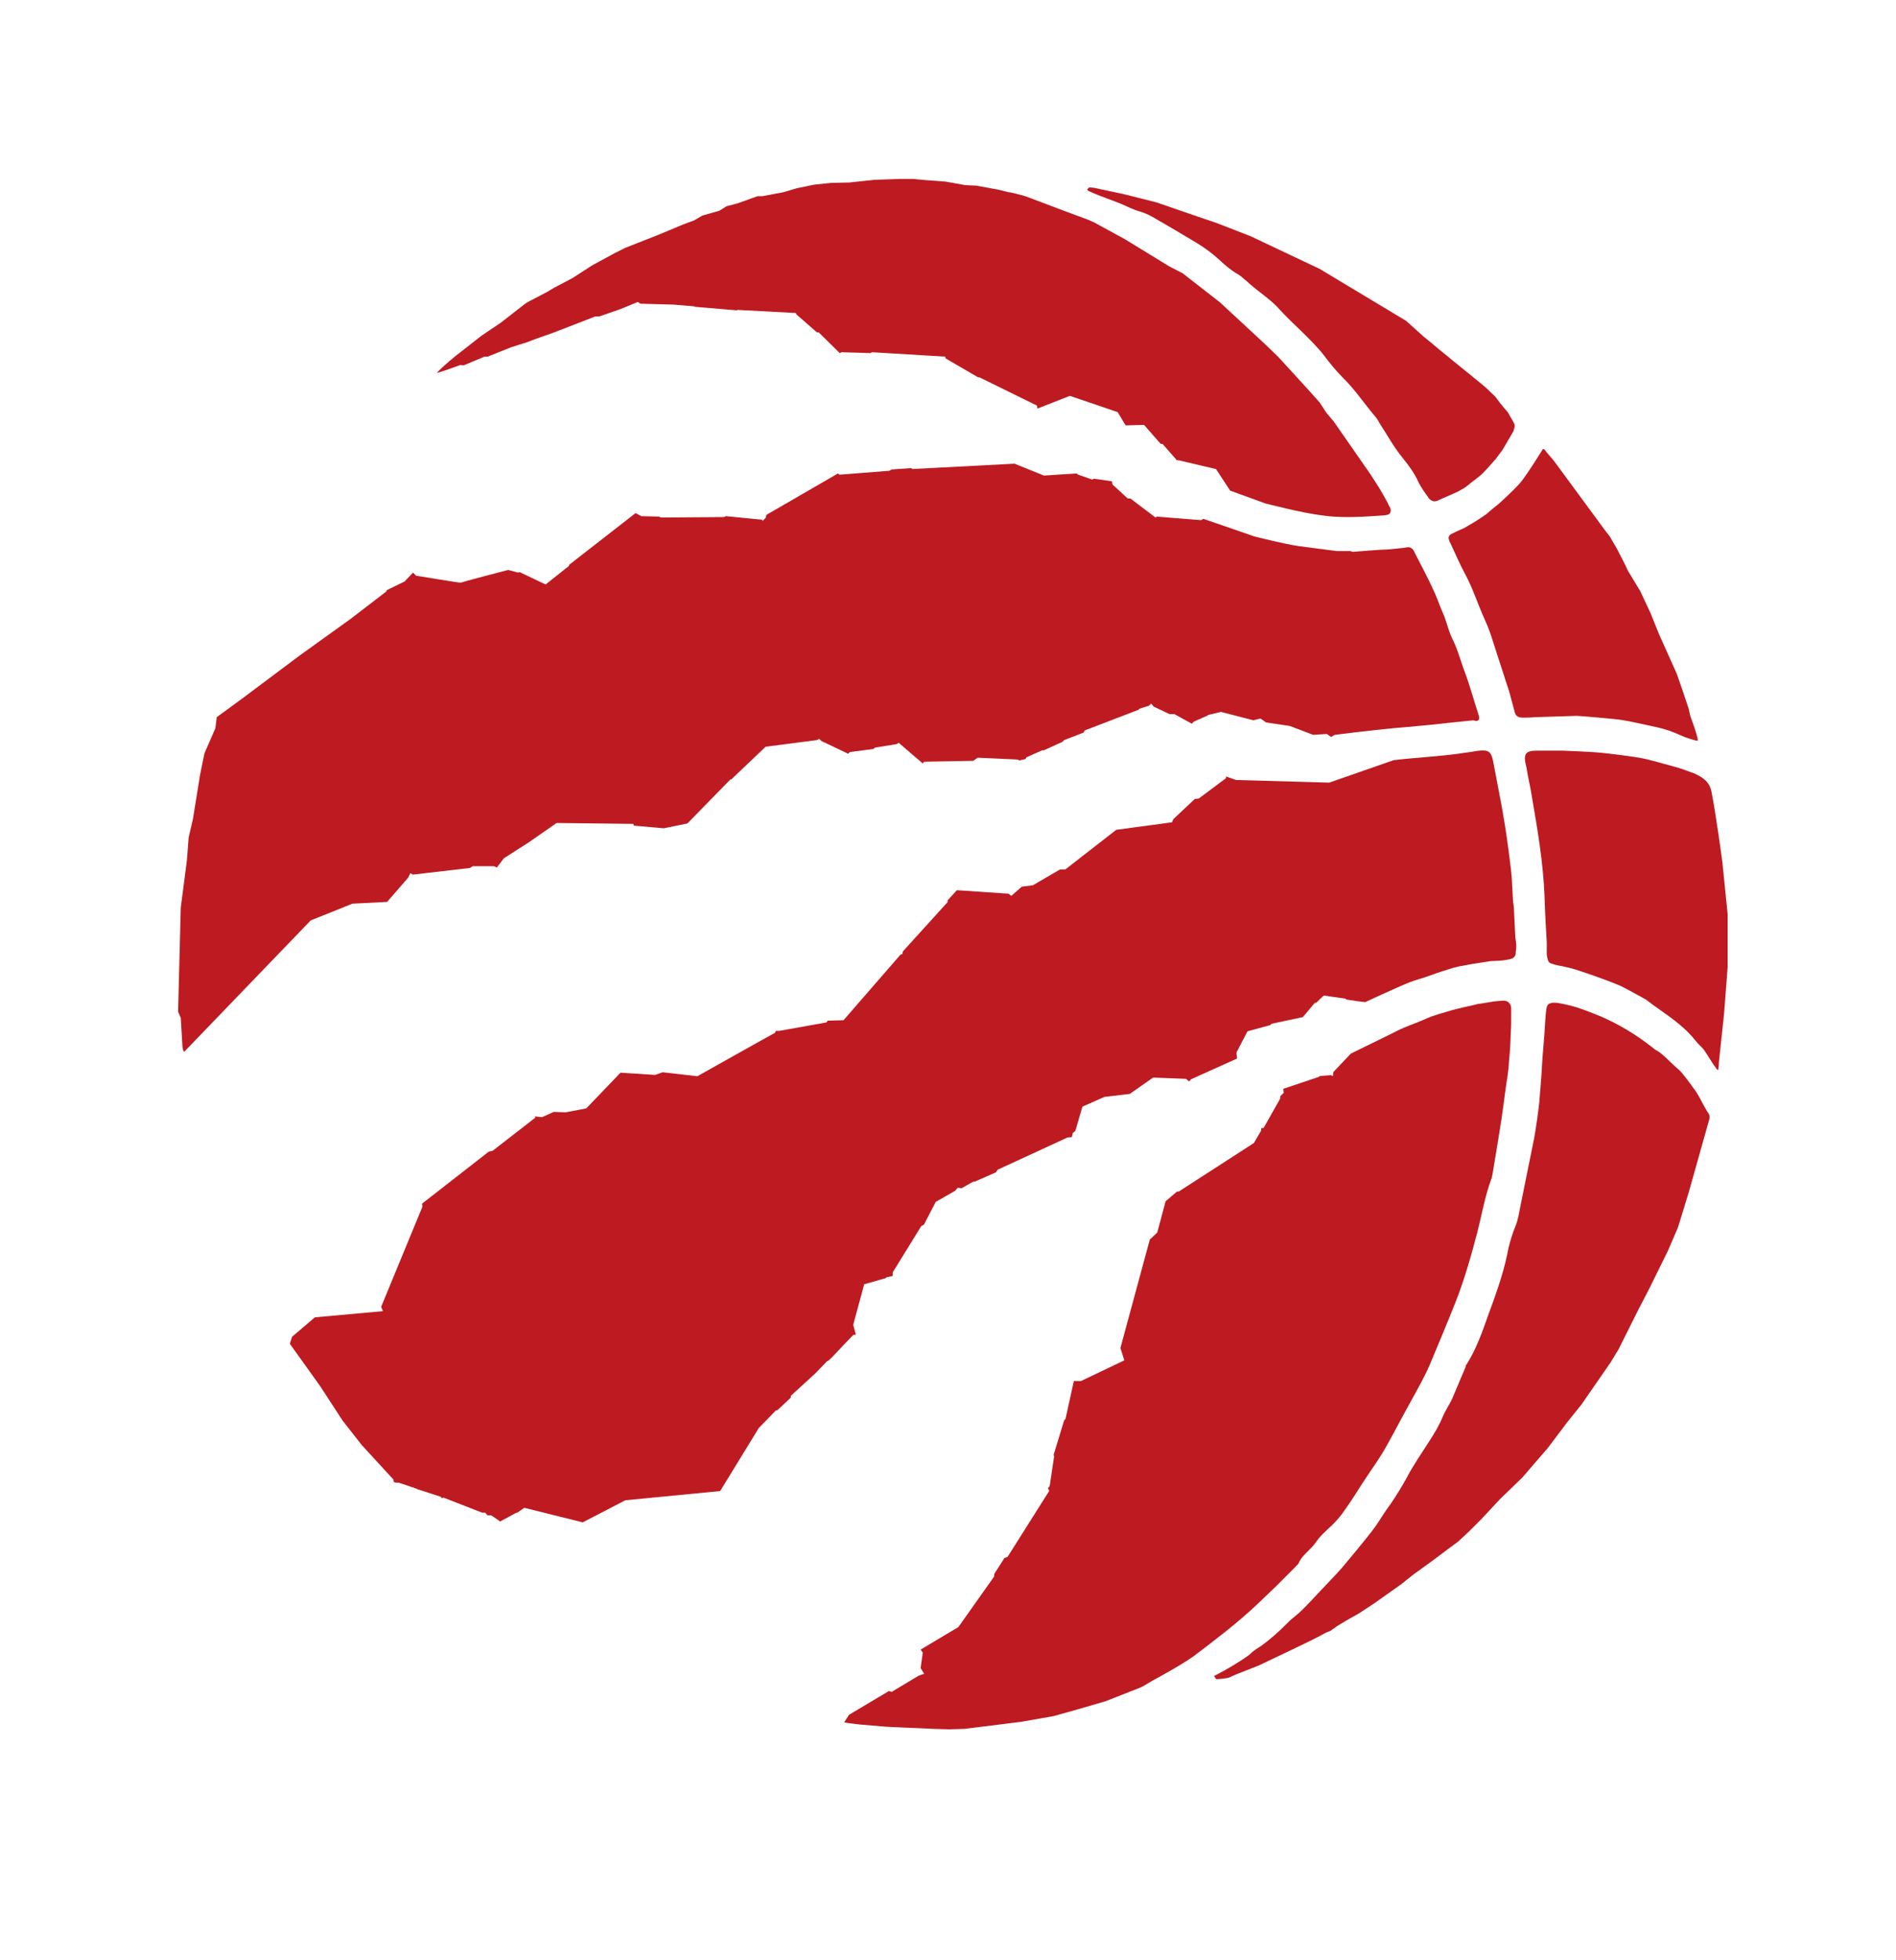
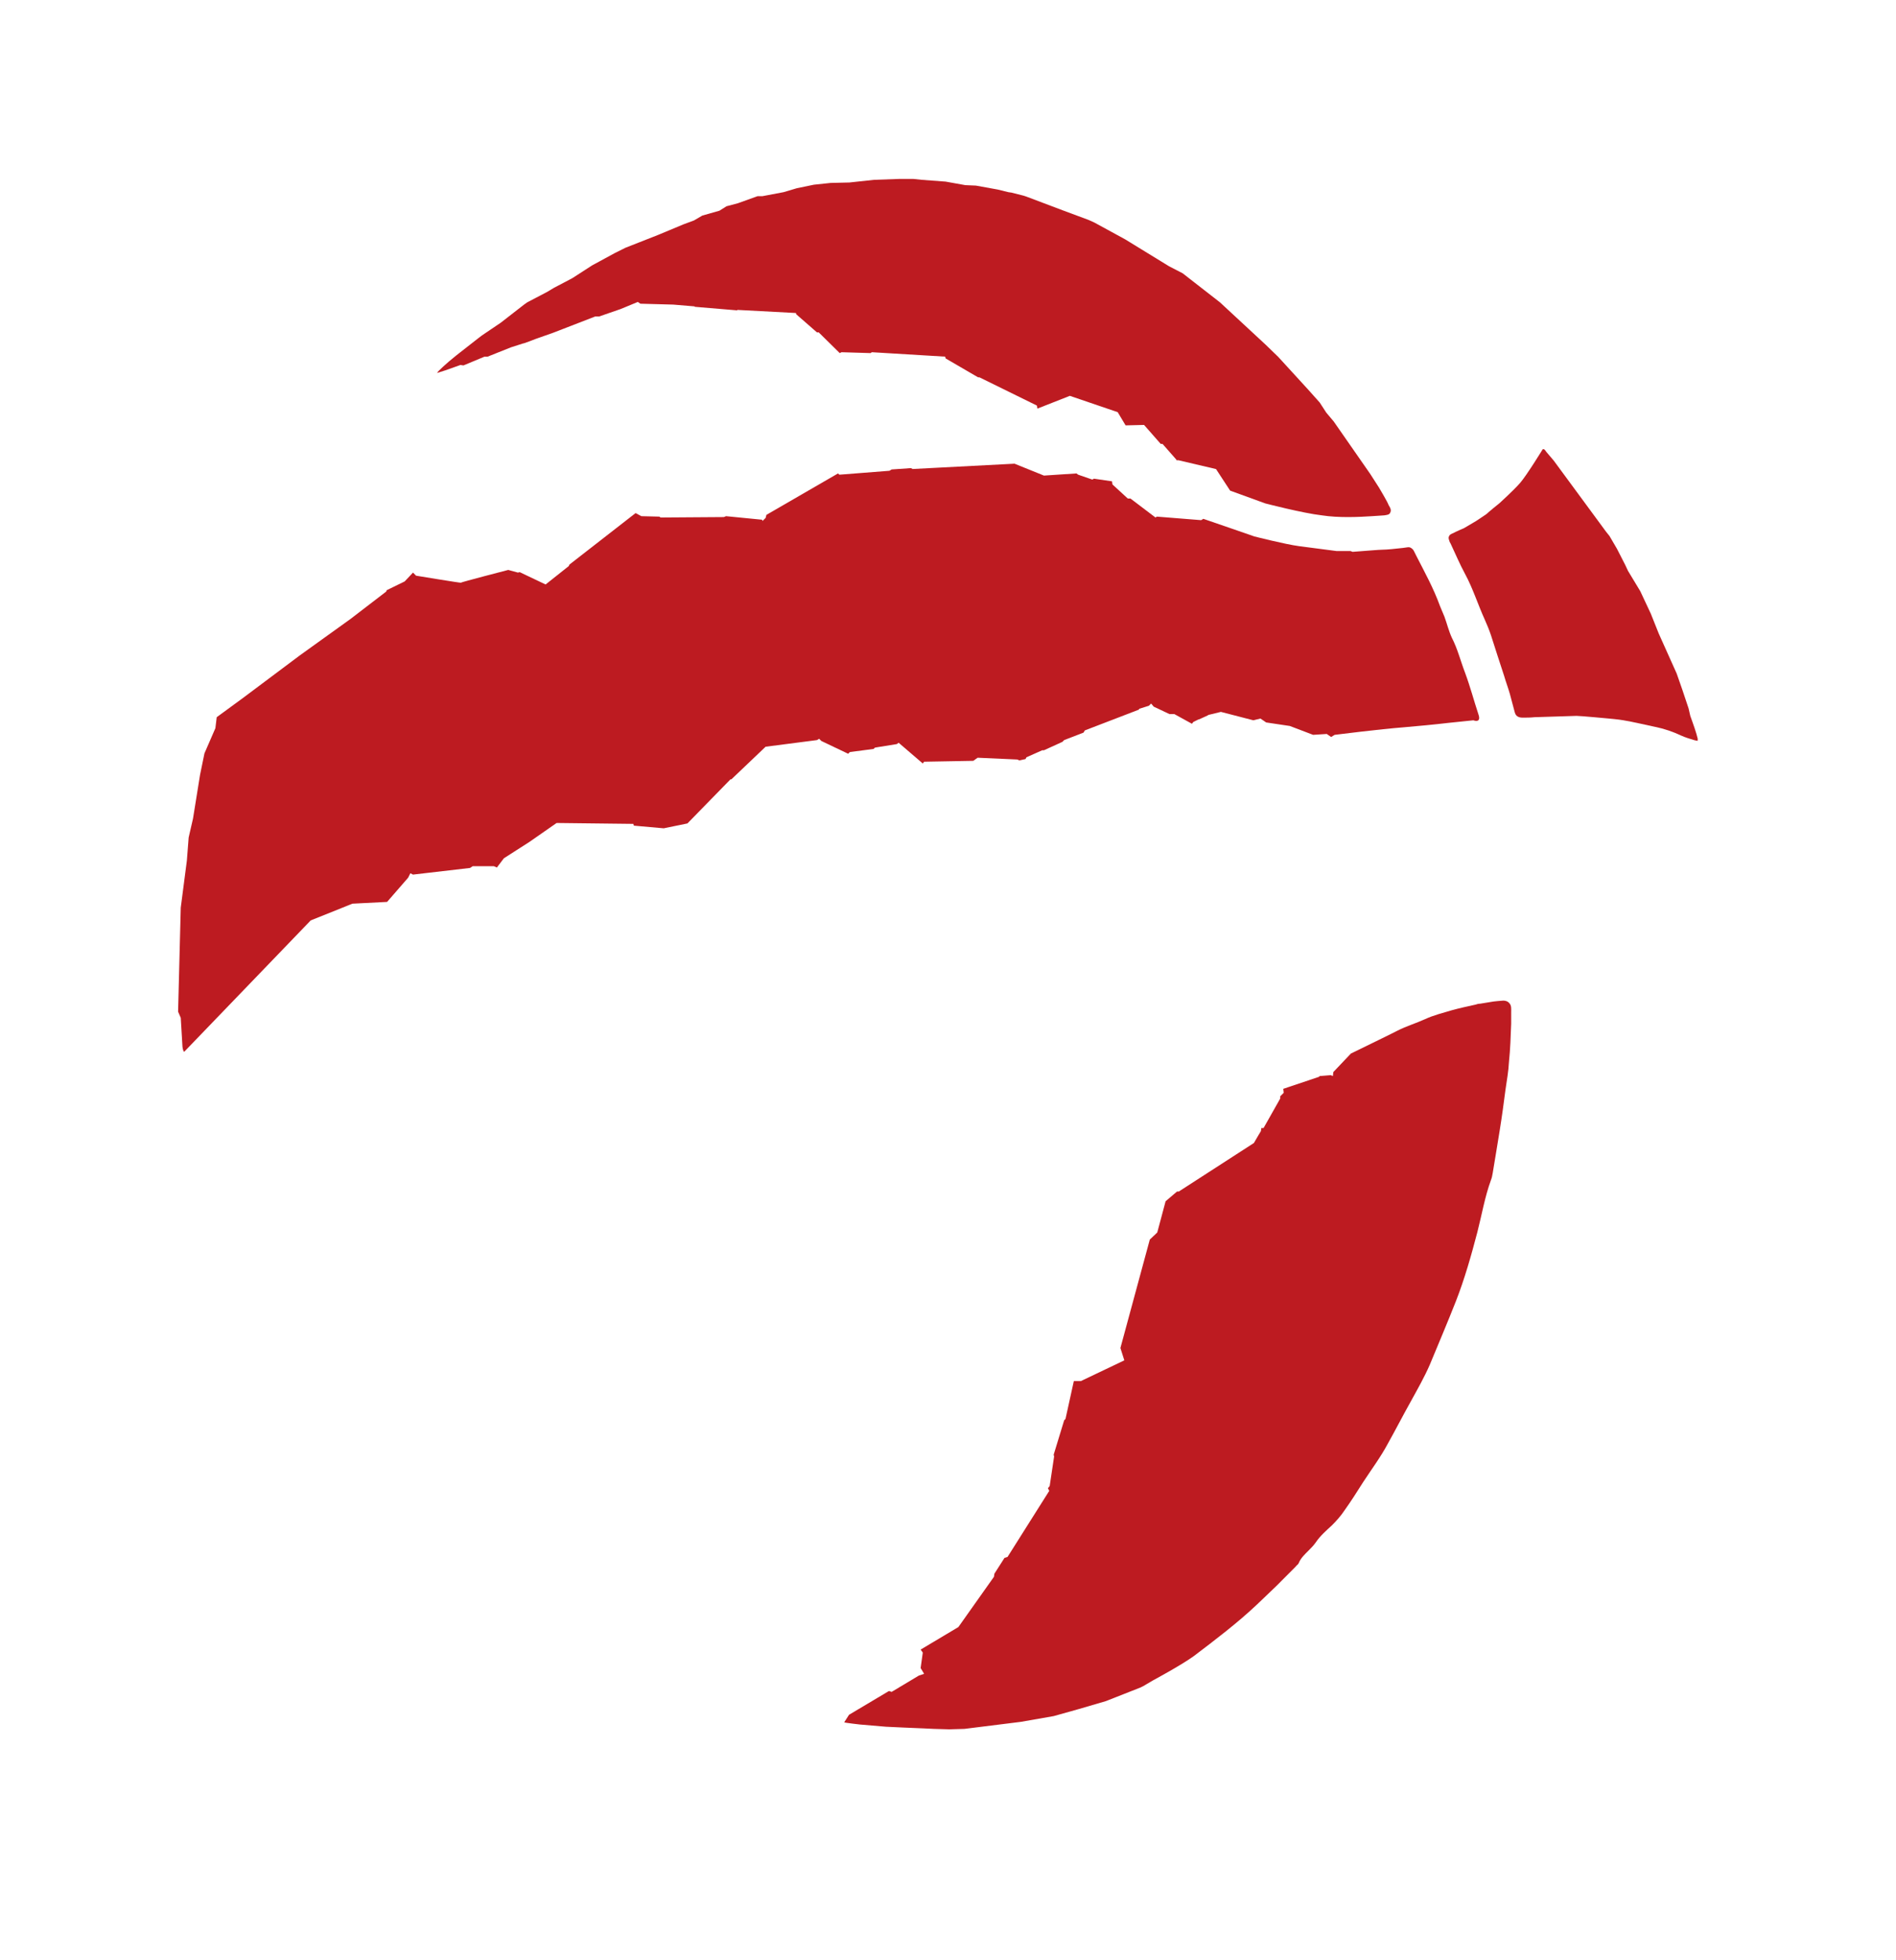
<svg xmlns="http://www.w3.org/2000/svg" width="30" height="31" viewBox="0 0 30 31" fill="none">
-   <path d="M19.208 26.506C19.229 26.527 19.243 26.562 19.25 26.555C19.312 26.555 19.437 26.534 19.437 26.534L19.562 26.478L19.916 26.339C19.916 26.339 20.813 25.914 20.813 25.907C20.82 25.907 20.973 25.823 20.973 25.823L21.056 25.788L21.153 25.718L21.313 25.621L21.501 25.516L21.744 25.356L22.168 25.056L22.369 24.896L22.668 24.68L22.939 24.477L23.071 24.38L23.251 24.212L23.439 24.024L23.738 23.704L24.085 23.369L24.488 22.902L24.71 22.609L24.787 22.505L25.023 22.212L25.482 21.549L25.613 21.333L25.919 20.72L26.093 20.385L26.392 19.779L26.551 19.409L26.718 18.865C26.718 18.865 26.927 18.119 27.038 17.729C27.052 17.687 27.059 17.645 27.031 17.604C26.968 17.513 26.92 17.401 26.857 17.297C26.829 17.248 26.781 17.192 26.753 17.15C26.725 17.108 26.642 17.004 26.614 16.969C26.579 16.927 26.544 16.899 26.503 16.864C26.405 16.774 26.322 16.683 26.239 16.628C26.197 16.607 26.162 16.579 26.128 16.551C25.878 16.356 25.62 16.202 25.336 16.077C25.218 16.028 25.092 15.979 24.967 15.937C24.884 15.909 24.738 15.874 24.648 15.861C24.592 15.854 24.55 15.854 24.509 15.874C24.467 15.902 24.467 15.965 24.46 16.021C24.446 16.174 24.439 16.349 24.425 16.502C24.412 16.662 24.398 16.823 24.391 16.99C24.377 17.136 24.37 17.283 24.356 17.429C24.335 17.624 24.307 17.813 24.273 18.008C24.203 18.363 24.127 18.719 24.057 19.075C24.036 19.172 24.023 19.277 23.988 19.367C23.925 19.521 23.877 19.674 23.849 19.834C23.779 20.169 23.661 20.49 23.543 20.81C23.453 21.068 23.355 21.34 23.21 21.57C23.196 21.584 23.189 21.605 23.189 21.619C23.119 21.786 23.05 21.947 22.98 22.114C22.932 22.219 22.862 22.316 22.821 22.421C22.765 22.553 22.689 22.679 22.612 22.797C22.487 22.992 22.355 23.181 22.251 23.383C22.174 23.522 22.091 23.655 22.001 23.787C21.973 23.822 21.952 23.857 21.931 23.885C21.855 23.996 21.792 24.108 21.709 24.212C21.556 24.408 21.389 24.61 21.23 24.798C21.125 24.917 21.014 25.028 20.903 25.147C20.806 25.251 20.709 25.356 20.604 25.46C20.584 25.481 20.556 25.502 20.535 25.523C20.479 25.572 20.41 25.621 20.361 25.677C20.236 25.802 20.097 25.927 19.951 26.032C19.882 26.074 19.819 26.116 19.764 26.172C19.59 26.297 19.409 26.402 19.208 26.506Z" fill="#BD1B21" />
-   <path d="M27.183 16.919C27.19 16.919 27.19 16.905 27.19 16.891C27.197 16.863 27.197 16.807 27.197 16.807L27.28 16.027L27.336 15.294V14.569V14.458L27.253 13.635C27.253 13.635 27.155 12.896 27.079 12.513C27.051 12.38 26.968 12.311 26.857 12.255C26.822 12.234 26.78 12.22 26.738 12.206C26.662 12.178 26.572 12.143 26.488 12.123C26.301 12.074 26.127 12.018 25.94 11.983C25.717 11.948 25.495 11.92 25.273 11.899C25.085 11.885 24.904 11.879 24.724 11.871C24.578 11.871 24.488 11.871 24.342 11.871C24.265 11.871 24.182 11.871 24.147 11.92C24.112 11.969 24.133 12.06 24.154 12.143C24.182 12.325 24.21 12.415 24.237 12.59C24.328 13.119 24.418 13.642 24.439 14.179C24.446 14.423 24.46 14.66 24.474 14.904C24.474 14.974 24.474 15.016 24.474 15.085C24.474 15.127 24.488 15.169 24.501 15.204C24.522 15.239 24.557 15.239 24.592 15.253C24.64 15.267 24.682 15.274 24.724 15.281C24.772 15.294 24.856 15.309 24.918 15.329C25.134 15.399 25.356 15.476 25.564 15.559C25.71 15.615 25.849 15.706 25.988 15.776C26.002 15.783 26.016 15.796 26.037 15.803C26.12 15.866 26.204 15.929 26.287 15.985C26.482 16.124 26.676 16.264 26.829 16.459C26.857 16.494 26.891 16.529 26.926 16.563C26.982 16.612 27.079 16.8 27.148 16.884C27.162 16.912 27.176 16.919 27.183 16.919Z" fill="#BD1B21" />
  <path d="M21.708 8.163C21.784 8.156 21.847 8.156 21.902 8.15C21.944 8.143 21.986 8.143 22 8.101C22.02 8.059 21.986 8.01 21.972 7.989C21.965 7.954 21.819 7.71 21.819 7.71L21.68 7.494L21.103 6.665L20.985 6.525L20.881 6.365L20.694 6.156L20.228 5.647L20.027 5.452L19.304 4.782L18.713 4.322L18.498 4.211L17.803 3.785L17.317 3.52L17.227 3.479L16.831 3.332L16.24 3.109L16.198 3.095L16.004 3.046L15.955 3.039L15.789 2.998L15.441 2.935L15.274 2.928L14.962 2.872L14.587 2.844L14.455 2.83H14.219L13.829 2.844L13.44 2.886L13.142 2.893L12.878 2.921L12.607 2.977L12.398 3.039L12.065 3.102H11.988L11.676 3.214L11.495 3.262L11.384 3.332L11.113 3.409L10.981 3.486L10.814 3.548L10.411 3.716L9.897 3.918L9.73 4.001L9.369 4.197L9.056 4.399L8.765 4.552L8.66 4.615L8.341 4.782L8.292 4.817L7.924 5.103L7.625 5.305L7.57 5.347L7.222 5.619L7.104 5.716C7.104 5.716 6.917 5.877 6.917 5.898L7.049 5.856L7.285 5.772C7.292 5.772 7.333 5.779 7.333 5.779L7.667 5.64H7.716L8.084 5.493L8.278 5.431C8.278 5.438 8.473 5.361 8.473 5.361L8.751 5.263L9.418 5.005H9.48L9.821 4.887L10.092 4.775L10.133 4.803C10.133 4.803 10.647 4.817 10.654 4.817L10.988 4.845L10.995 4.852L11.662 4.908L11.669 4.901L12.593 4.95L12.6 4.971L12.926 5.256H12.954L13.287 5.584L13.315 5.57L13.774 5.584L13.795 5.57L14.955 5.64L14.962 5.668L15.476 5.967H15.497L16.407 6.414L16.414 6.462L16.928 6.26L17.685 6.518L17.81 6.727L18.102 6.72L18.366 7.02H18.394L18.609 7.264L18.616 7.278H18.644L19.241 7.418L19.464 7.759L20.02 7.961C20.02 7.961 20.61 8.115 20.916 8.15C21.18 8.191 21.499 8.177 21.708 8.163Z" fill="#BD1B21" />
  <path d="M26.863 11.684C26.843 11.593 26.78 11.419 26.78 11.419L26.745 11.321L26.718 11.203L26.62 10.91L26.53 10.652L26.245 10.017L26.12 9.704L25.953 9.348L25.759 9.027L25.717 8.937L25.585 8.679L25.467 8.477L25.411 8.407L24.585 7.285C24.585 7.285 24.501 7.187 24.466 7.145C24.446 7.117 24.439 7.103 24.418 7.103H24.411C24.411 7.103 24.154 7.522 24.05 7.64C23.945 7.759 23.73 7.954 23.73 7.954C23.73 7.954 23.549 8.1 23.522 8.128C23.494 8.149 23.355 8.24 23.355 8.24L23.167 8.351C23.167 8.351 23.021 8.414 23 8.428C22.98 8.435 22.952 8.449 22.938 8.463C22.924 8.484 22.917 8.498 22.924 8.526C22.931 8.553 22.938 8.574 22.952 8.595C23.028 8.756 23.098 8.923 23.181 9.076C23.306 9.306 23.383 9.557 23.494 9.801C23.529 9.878 23.563 9.962 23.591 10.045C23.66 10.261 23.73 10.478 23.799 10.687C23.827 10.784 23.862 10.875 23.89 10.973C23.918 11.07 23.938 11.161 23.966 11.258C23.98 11.321 24.022 11.349 24.091 11.349C24.154 11.349 24.216 11.349 24.279 11.342C24.501 11.335 24.724 11.328 24.946 11.321C25.008 11.321 25.453 11.363 25.453 11.363C25.453 11.363 25.613 11.377 25.689 11.391C25.856 11.419 26.023 11.461 26.189 11.495C26.328 11.523 26.474 11.572 26.606 11.635C26.669 11.663 26.738 11.684 26.808 11.705C26.829 11.711 26.863 11.719 26.87 11.711C26.856 11.719 26.863 11.698 26.863 11.684Z" fill="#BD1B21" />
-   <path d="M23.966 6.721C23.959 6.686 23.904 6.602 23.904 6.602L23.862 6.525L23.744 6.386L23.661 6.274L23.508 6.128C23.508 6.128 23.473 6.1 23.459 6.086C23.195 5.87 22.667 5.445 22.667 5.438L22.521 5.319L22.25 5.075L20.882 4.253L19.791 3.737C19.791 3.737 19.221 3.514 19.214 3.514L19.006 3.444L18.297 3.2L17.797 3.074L17.311 2.97L17.234 2.963L17.2 2.998L17.22 3.019C17.22 3.019 17.269 3.04 17.297 3.053C17.443 3.116 17.596 3.165 17.748 3.228C17.846 3.27 17.936 3.318 18.04 3.346C18.11 3.367 18.172 3.395 18.235 3.43C18.464 3.562 18.693 3.695 18.922 3.834C19.061 3.918 19.186 4.009 19.305 4.12C19.395 4.204 19.485 4.28 19.596 4.343C19.645 4.371 19.68 4.413 19.728 4.448C19.749 4.469 19.777 4.49 19.798 4.511C19.93 4.622 20.076 4.72 20.201 4.845C20.326 4.985 20.465 5.117 20.597 5.243C20.722 5.368 20.854 5.494 20.958 5.633C21.048 5.751 21.139 5.863 21.243 5.968C21.444 6.163 21.597 6.4 21.778 6.609C21.799 6.637 21.813 6.665 21.833 6.7C21.952 6.881 22.056 7.076 22.195 7.243C22.292 7.362 22.382 7.487 22.445 7.627C22.486 7.71 22.542 7.787 22.598 7.864C22.625 7.913 22.681 7.934 22.709 7.927C22.737 7.927 22.785 7.899 22.785 7.899L22.883 7.857C22.883 7.857 23.008 7.801 23.056 7.78C23.098 7.759 23.188 7.71 23.216 7.683C23.244 7.655 23.376 7.564 23.452 7.494C23.522 7.425 23.668 7.257 23.668 7.257L23.772 7.118L23.952 6.811C23.939 6.825 23.973 6.755 23.966 6.721Z" fill="#BD1B21" />
  <path d="M23.396 11.307C23.32 11.077 23.264 10.861 23.181 10.638C23.111 10.456 23.063 10.261 22.973 10.087C22.924 9.982 22.896 9.864 22.855 9.752C22.834 9.697 22.806 9.641 22.785 9.585C22.681 9.299 22.549 9.062 22.41 8.79C22.403 8.776 22.396 8.762 22.382 8.734C22.368 8.707 22.361 8.686 22.326 8.665C22.292 8.644 22.264 8.658 22.201 8.665C22.083 8.679 21.937 8.693 21.875 8.693C21.819 8.693 21.59 8.714 21.402 8.727L21.368 8.714H21.25H21.145L20.555 8.637C20.34 8.609 19.846 8.483 19.846 8.483L19.485 8.358L19.04 8.205L19.006 8.226L18.304 8.17L18.283 8.184L17.887 7.884H17.845L17.602 7.661L17.595 7.612L17.31 7.57L17.283 7.584L17.06 7.507L17.032 7.487L16.518 7.521L16.053 7.333L14.441 7.417L14.413 7.403L14.108 7.424L14.073 7.445L13.281 7.507L13.26 7.487L12.127 8.142L12.114 8.191L12.065 8.239L12.058 8.219L11.488 8.163L11.454 8.177L10.453 8.184L10.432 8.17L10.148 8.163L10.057 8.114L9.008 8.93L9.001 8.951L8.633 9.243L8.223 9.048L8.195 9.055L8.042 9.013C8.042 9.013 7.285 9.209 7.292 9.215C7.299 9.222 6.583 9.104 6.583 9.104L6.535 9.055L6.403 9.195L6.118 9.334L6.111 9.355L5.548 9.787L4.742 10.366L3.839 11.042L3.429 11.342L3.408 11.516L3.235 11.914L3.165 12.255L3.054 12.945L2.985 13.245L2.957 13.608L2.86 14.354L2.818 15.999L2.86 16.096L2.887 16.55C2.887 16.55 2.894 16.626 2.915 16.633L4.916 14.556L5.576 14.291L6.125 14.263L6.458 13.88L6.493 13.81L6.535 13.831L7.438 13.726L7.48 13.698H7.813L7.862 13.719L7.973 13.573L8.376 13.315L8.807 13.015L10.022 13.029L10.029 13.057L10.502 13.099L10.877 13.022L11.558 12.325H11.572L12.114 11.809L12.927 11.704L12.961 11.683L12.996 11.718L13.42 11.92L13.448 11.893L13.823 11.844L13.844 11.823L14.191 11.767L14.219 11.746L14.601 12.074L14.622 12.046L15.4 12.032L15.469 11.983L16.095 12.011L16.129 12.025L16.227 12.004L16.241 11.976L16.491 11.865H16.518L16.81 11.732L16.838 11.704L17.144 11.586L17.165 11.551L18.019 11.223L18.026 11.209L18.179 11.161L18.214 11.126L18.255 11.175L18.505 11.293H18.582L18.86 11.446L18.881 11.418L18.964 11.377H18.971L19.11 11.314L19.117 11.307L19.318 11.258L19.832 11.391L19.944 11.363L20.034 11.425L20.409 11.481L20.777 11.621L20.993 11.607L21.062 11.655L21.118 11.621C21.118 11.621 21.84 11.53 22.208 11.502C22.445 11.481 22.681 11.46 22.917 11.432C23.049 11.418 23.181 11.405 23.313 11.391C23.383 11.418 23.424 11.391 23.396 11.307Z" fill="#BD1B21" />
-   <path d="M23.991 14.956C23.991 14.907 23.984 14.872 23.977 14.824C23.97 14.684 23.963 14.545 23.956 14.405C23.956 14.357 23.949 14.315 23.942 14.266C23.928 14.092 23.928 13.917 23.907 13.743C23.88 13.52 23.852 13.304 23.817 13.081C23.789 12.913 23.761 12.739 23.727 12.572C23.692 12.398 23.664 12.23 23.629 12.056C23.595 11.875 23.553 11.854 23.372 11.875C23.358 11.875 23.345 11.882 23.331 11.882C23.261 11.896 23.171 11.903 23.101 11.916C22.747 11.965 22.414 11.979 22.052 12.021L21.031 12.377L19.558 12.335L19.398 12.279V12.307L18.968 12.628L18.905 12.635L18.565 12.955L18.544 13.004L17.662 13.123L16.856 13.75H16.772L16.341 14.001L16.168 14.022L16.001 14.168L15.959 14.133L15.14 14.078L14.994 14.238V14.266L14.285 15.047L14.278 15.089L14.25 15.095L13.347 16.134L13.097 16.141L13.076 16.169L12.333 16.302H12.277C12.277 16.302 12.263 16.337 12.256 16.337C12.249 16.337 11.034 17.02 11.034 17.02L10.485 16.957L10.367 16.999L9.818 16.964L9.276 17.529L8.949 17.591L8.762 17.584L8.574 17.668L8.463 17.654L8.47 17.675L7.796 18.198L7.734 18.212L6.678 19.035L6.684 19.083L6.031 20.666L6.059 20.735L4.982 20.833L4.621 21.14L4.586 21.251L5.066 21.921L5.42 22.465L5.726 22.855L6.226 23.399C6.226 23.399 6.226 23.433 6.24 23.441C6.247 23.448 6.309 23.448 6.309 23.448C6.309 23.448 6.608 23.545 6.608 23.552L6.976 23.671L6.983 23.692L7.018 23.684L7.629 23.922H7.678L7.713 23.963H7.768C7.775 23.963 7.914 24.061 7.914 24.061L8.171 23.922H8.185L8.296 23.845L9.22 24.075L9.894 23.726L11.395 23.58L12.006 22.583C12.104 22.485 12.277 22.304 12.277 22.304H12.298C12.298 22.304 12.507 22.109 12.513 22.102C12.513 22.095 12.513 22.074 12.513 22.074L12.902 21.718L13.083 21.53C13.083 21.53 13.125 21.509 13.125 21.502C13.132 21.502 13.333 21.286 13.333 21.286L13.5 21.112L13.542 21.105L13.5 20.952L13.674 20.31L14.014 20.213L14.028 20.199L14.125 20.178V20.122L14.577 19.39L14.618 19.369L14.806 19.007L15.112 18.832L15.153 18.784L15.216 18.791C15.216 18.791 15.397 18.686 15.404 18.686H15.424L15.758 18.54L15.786 18.498L16.89 17.989L16.96 17.982L16.974 17.919L17.015 17.884L17.127 17.501L17.474 17.347L17.877 17.299L18.245 17.041L18.766 17.061L18.815 17.103L18.843 17.069L19.572 16.741L19.565 16.643L19.739 16.309L20.1 16.211L20.121 16.19L20.614 16.085L20.802 15.862L20.83 15.855C20.83 15.855 20.941 15.744 20.948 15.744L21.288 15.793L21.302 15.807L21.49 15.835L21.601 15.848C21.601 15.848 22.094 15.618 22.302 15.535C22.393 15.5 22.476 15.479 22.559 15.451C22.678 15.409 22.789 15.367 22.907 15.333C22.969 15.312 23.018 15.298 23.081 15.284L23.31 15.242L23.581 15.2L23.727 15.193C23.727 15.193 23.81 15.186 23.838 15.179C23.866 15.172 23.914 15.172 23.949 15.144C23.984 15.11 23.984 15.082 23.984 15.047C23.991 15.019 23.991 14.998 23.991 14.956Z" fill="#BD1B21" />
  <path d="M23.911 16.006C23.911 15.964 23.918 15.901 23.883 15.866C23.855 15.831 23.814 15.824 23.786 15.824C23.758 15.824 23.633 15.838 23.633 15.838L23.418 15.873C23.39 15.873 23.369 15.88 23.348 15.887C23.223 15.915 23.091 15.943 22.966 15.978C22.827 16.02 22.681 16.055 22.549 16.117C22.41 16.18 22.251 16.229 22.112 16.299C22.063 16.326 21.591 16.556 21.375 16.661L21.097 16.954L21.09 17.017L21.056 17.003L20.882 17.017L20.868 17.03L20.305 17.219L20.312 17.282L20.257 17.337V17.372L19.993 17.839H19.958L19.951 17.888C19.951 17.888 19.895 17.979 19.84 18.076L18.652 18.843H18.624L18.443 18.997L18.311 19.491L18.193 19.603L17.728 21.318L17.79 21.513L17.102 21.841H16.991L16.859 22.44L16.838 22.461L16.672 23.005L16.679 23.033L16.609 23.5L16.581 23.535L16.602 23.577L15.942 24.622L15.894 24.637L15.734 24.887L15.727 24.936L15.164 25.731L14.567 26.087L14.601 26.135C14.601 26.142 14.567 26.379 14.567 26.379L14.622 26.47L14.539 26.498L14.108 26.756L14.066 26.742L13.434 27.118L13.358 27.237C13.358 27.244 13.608 27.272 13.608 27.272L14.018 27.307L14.296 27.32L14.629 27.334L14.775 27.341L15.018 27.348L15.261 27.341L16.151 27.23L16.672 27.139L17.068 27.028L17.498 26.902L18.047 26.686L18.089 26.665L18.242 26.575C18.242 26.575 18.686 26.337 18.888 26.191C19.228 25.933 19.569 25.675 19.881 25.382C19.993 25.278 20.09 25.18 20.201 25.076C20.298 24.978 20.403 24.873 20.5 24.776C20.514 24.755 20.541 24.741 20.549 24.72C20.583 24.637 20.646 24.581 20.701 24.525C20.743 24.483 20.785 24.441 20.819 24.392C20.889 24.288 20.986 24.204 21.076 24.121C21.146 24.051 21.215 23.974 21.271 23.89C21.375 23.744 21.473 23.591 21.57 23.437C21.702 23.235 21.848 23.04 21.959 22.831C22.084 22.608 22.202 22.378 22.327 22.155C22.431 21.966 22.542 21.771 22.626 21.576C22.765 21.241 22.904 20.914 23.036 20.579C23.175 20.224 23.279 19.854 23.376 19.485C23.446 19.213 23.494 18.927 23.591 18.662C23.605 18.627 23.612 18.592 23.619 18.55C23.654 18.327 23.696 18.097 23.73 17.874C23.765 17.658 23.793 17.449 23.821 17.233C23.842 17.086 23.869 16.94 23.876 16.794C23.897 16.591 23.904 16.389 23.911 16.187C23.911 16.166 23.911 16.117 23.911 16.117C23.911 16.117 23.911 16.041 23.911 16.006Z" fill="#BD1B21" />
</svg>